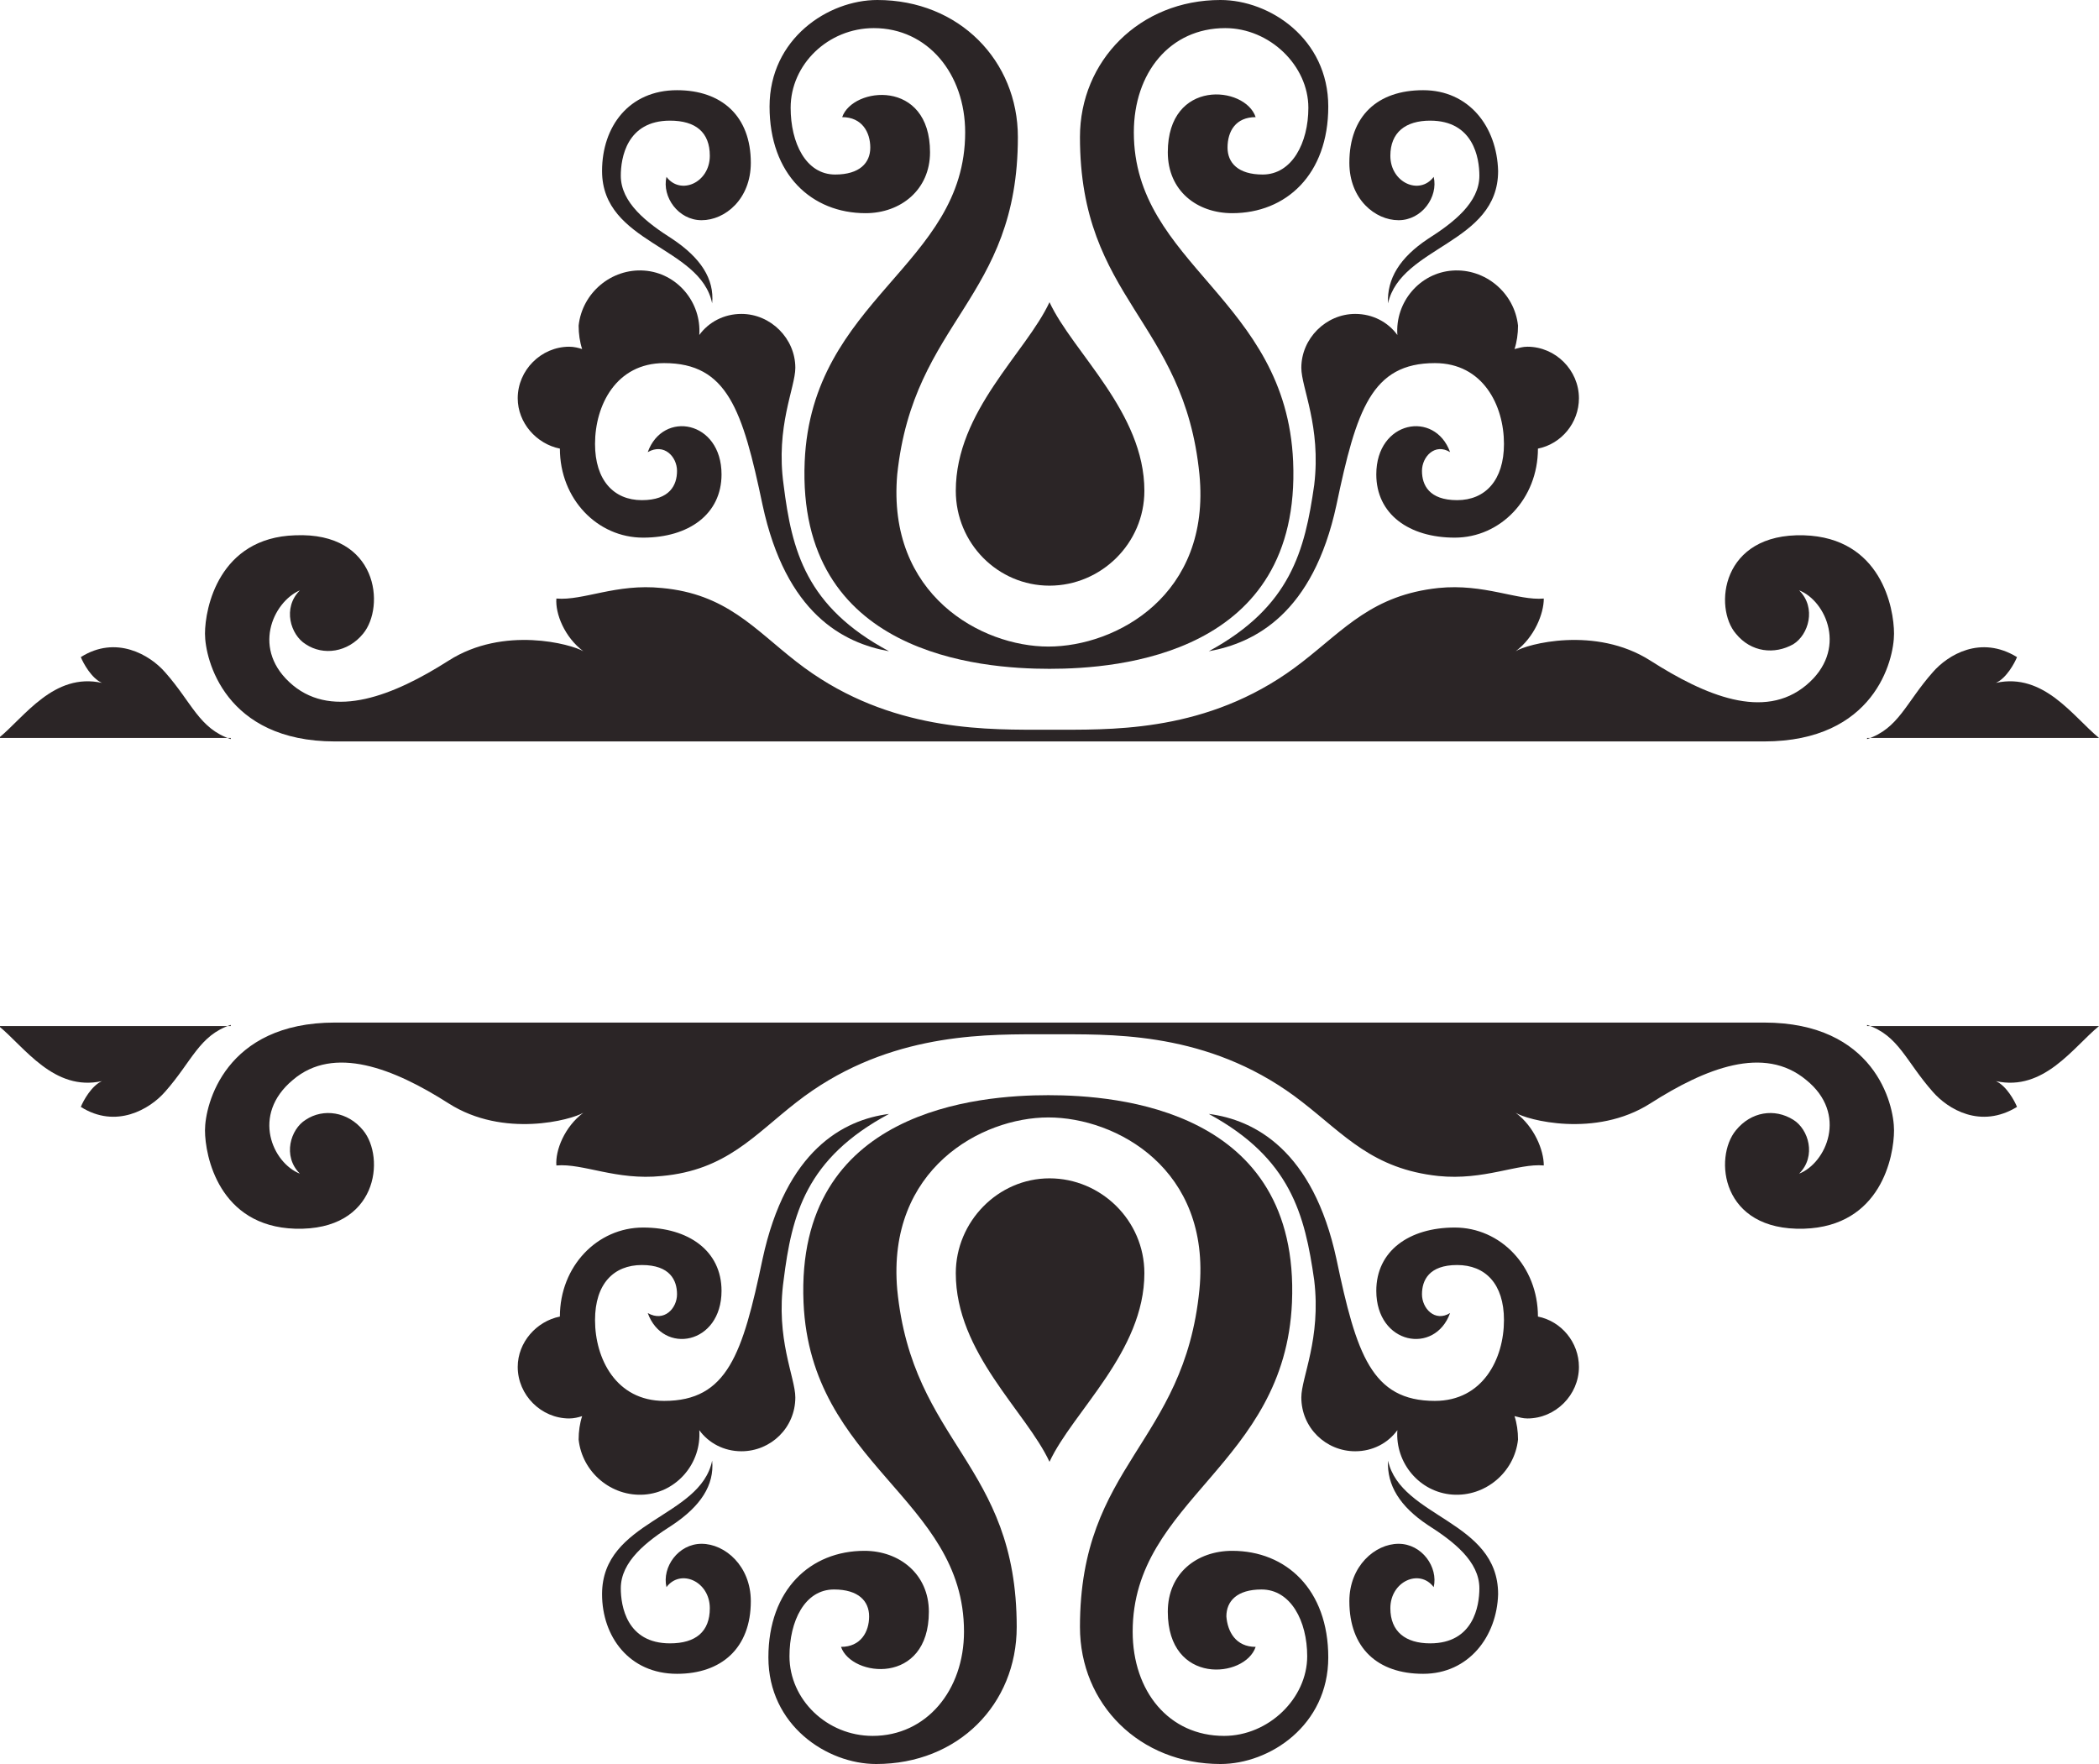
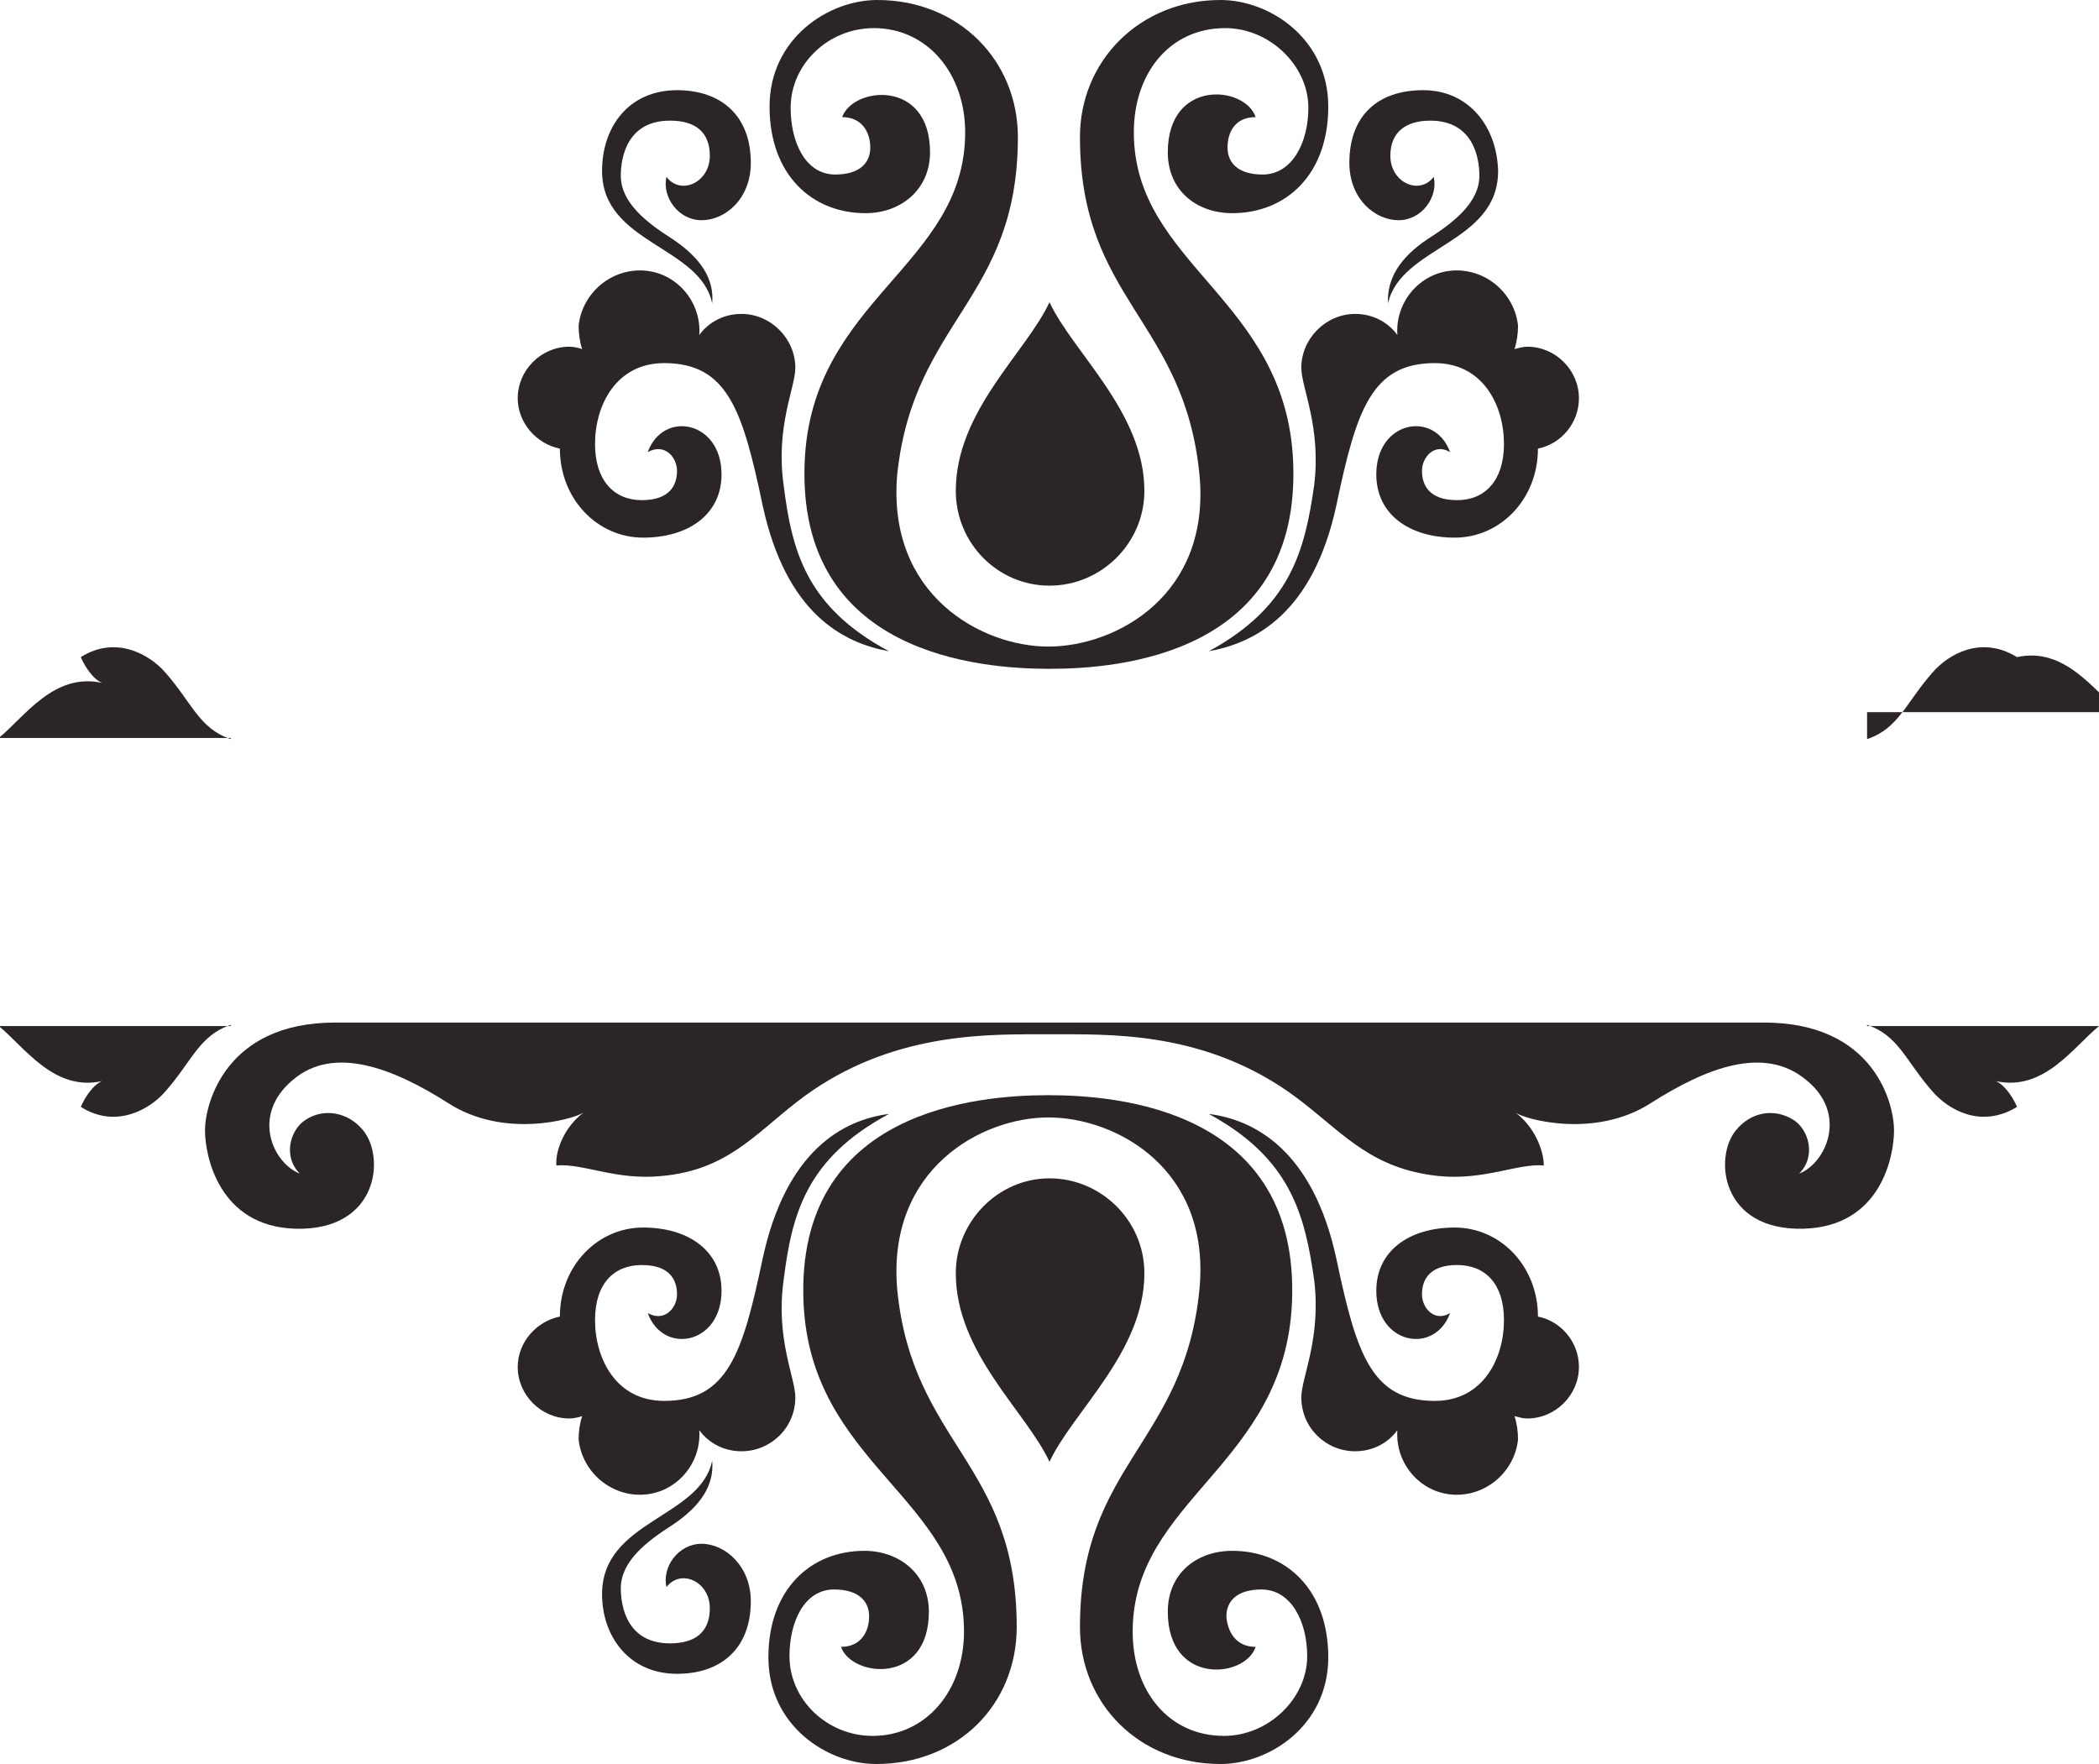
<svg xmlns="http://www.w3.org/2000/svg" version="1.1" id="图层_1" x="0px" y="0px" width="179.2px" height="150.6px" viewBox="0 0 179.2 150.6" style="enable-background:new 0 0 179.2 150.6;" xml:space="preserve">
  <style type="text/css">
	.st0{fill:#2B2526;}
</style>
  <g>
    <g>
-       <path id="XMLID_57_" class="st0" d="M159.4,63.1c2.7-0.9,3.3-3.1,5.6-5.7c1.3-1.5,4.1-3.2,7.2-1.3c-0.2,0.5-0.9,1.8-1.8,2.2    c4.1-0.9,6.6,2.9,8.8,4.7H159.4z" />
+       <path id="XMLID_57_" class="st0" d="M159.4,63.1c2.7-0.9,3.3-3.1,5.6-5.7c1.3-1.5,4.1-3.2,7.2-1.3c4.1-0.9,6.6,2.9,8.8,4.7H159.4z" />
      <path id="XMLID_56_" class="st0" d="M97.7,41.9c0-6.7-6.1-11.8-8.1-16.1c-2,4.3-8,9.3-8,16.1c0,4.5,3.6,8.1,8,8.1    C94,50,97.7,46.4,97.7,41.9z" />
      <path id="XMLID_55_" class="st0" d="M114.1,43.1c1.7-8.1,3-12.1,8.4-12.1c4.1,0,5.9,3.6,5.9,6.9c0,3.1-1.6,4.8-4,4.8    c-2.4,0-3-1.3-3-2.5c0-1.2,1.1-2.4,2.4-1.6c-1.3-3.6-6.3-2.7-6.3,1.9c0,3.4,2.8,5.4,6.7,5.4c3.9,0,7.1-3.3,7.1-7.6c0,0,0,0,0,0    c2-0.4,3.5-2.2,3.5-4.3c0-2.4-2-4.4-4.4-4.4c-0.4,0-0.7,0.1-1.1,0.2c0.2-0.6,0.3-1.3,0.3-2c-0.3-2.8-2.8-4.9-5.6-4.7    c-2.8,0.2-4.9,2.7-4.7,5.5l0,0c-0.8-1.1-2.1-1.8-3.6-1.8c-2.5,0-4.6,2.1-4.6,4.6c0,1.7,1.7,5,1.1,10c-0.8,5.6-2,10.4-9,14.2    C107.1,54.9,112.1,52.4,114.1,43.1z" />
      <path id="XMLID_54_" class="st0" d="M121.5,7.7c-3.9,0-6.3,2.2-6.3,6.2c0,3.1,2.2,4.9,4.2,4.9c2,0,3.4-2,3-3.7    c-1.2,1.6-3.7,0.5-3.7-1.8c0-2,1.3-3,3.4-3c3.7,0,4.2,3.2,4.2,4.7c0,2.3-2.2,4-4.4,5.4c-2.4,1.6-3.5,3.4-3.4,5.5    c1.1-4.9,9.4-5.1,9.4-11.3C127.8,10.8,125.4,7.7,121.5,7.7z" />
      <path id="XMLID_53_" class="st0" d="M19.7,63.1c-2.7-0.9-3.3-3.1-5.6-5.7c-1.3-1.5-4.2-3.2-7.2-1.3c0.2,0.5,0.9,1.8,1.8,2.2    c-4.1-0.9-6.6,2.9-8.8,4.7H19.7z" />
      <path id="XMLID_52_" class="st0" d="M107.2,10c-0.9-2.7-7.5-3.3-7.5,3c0,3.3,2.5,5.2,5.5,5.2c4.6,0,8.2-3.3,8.2-9.1    c0-5.8-5-9.1-9.2-9.1c-6.9,0-12,5.2-12,11.7c0,13.9,8.9,15.6,10.2,28.8c1,10.3-7.1,14.7-12.9,14.7c-5.7,0-13.8-4.4-12.9-14.7    C78,27.3,86.9,25.6,86.9,11.7c0-6.5-5-11.7-12-11.7c-4.2,0-9.2,3.3-9.2,9.1c0,5.8,3.6,9.1,8.2,9.1c3,0,5.5-2,5.5-5.2    c0-6.3-6.6-5.6-7.5-3c1.7,0,2.4,1.3,2.4,2.6c0,1.3-0.9,2.3-3,2.3c-2.5,0-3.8-2.7-3.8-5.7c0-3.7,3.2-6.8,7.1-6.8    c4.6,0,7.8,3.9,7.8,8.9c0,11.4-13.1,14.2-13.7,28.1c-0.7,16.5,15,17.7,20.9,17.7c5.9,0,21.5-1.2,20.8-17.7    c-0.6-13.9-13.6-16.8-13.6-28.1c0-5.1,3.1-8.9,7.8-8.9c3.8,0,7.1,3.2,7.1,6.8c0,3-1.4,5.7-3.9,5.7c-2.1,0-3-1-3-2.3    C104.8,11.2,105.5,10,107.2,10z" />
      <path id="XMLID_51_" class="st0" d="M65.1,43.1c-1.7-8.1-3-12.1-8.4-12.1c-4.1,0-5.9,3.6-5.9,6.9c0,3.1,1.6,4.8,4,4.8    c2.4,0,3-1.3,3-2.5c0-1.2-1.1-2.4-2.5-1.6c1.3-3.6,6.3-2.7,6.3,1.9c0,3.4-2.8,5.4-6.7,5.4c-3.9,0-7.1-3.3-7.1-7.6c0,0,0,0,0,0    c-2-0.4-3.6-2.2-3.6-4.3c0-2.4,2-4.4,4.4-4.4c0.4,0,0.8,0.1,1.1,0.2c-0.2-0.6-0.3-1.3-0.3-2c0.3-2.8,2.8-4.9,5.6-4.7    c2.8,0.2,4.9,2.7,4.7,5.5l0,0c0.8-1.1,2.1-1.8,3.6-1.8c2.5,0,4.6,2.1,4.6,4.6c0,1.7-1.7,5-1,10c0.7,5.6,1.9,10.4,9,14.2    C72,54.9,67.1,52.4,65.1,43.1z" />
      <path id="XMLID_50_" class="st0" d="M57.8,7.7c3.8,0,6.3,2.2,6.3,6.2c0,3.1-2.2,4.9-4.2,4.9c-2,0-3.4-2-3-3.7    c1.2,1.6,3.7,0.5,3.7-1.8c0-2-1.2-3-3.4-3c-3.7,0-4.2,3.2-4.2,4.7c0,2.3,2.2,4,4.4,5.4c2.4,1.6,3.6,3.4,3.4,5.5    c-1-4.9-9.4-5.1-9.4-11.3C51.4,10.8,53.7,7.7,57.8,7.7z" />
-       <path id="XMLID_49_" class="st0" d="M154,45.7c-7.1-0.2-7.7,6.2-5.8,8.4c1.3,1.6,3.3,1.8,4.9,0.9c1.3-0.8,2-3.1,0.5-4.6    c2.3,0.9,4.2,5.1,0.6,8.1c-3.6,3-8.6,0.9-13.3-2.1c-4.7-3-10.6-1.4-11.5-0.8c1.6-1.2,2.4-3.2,2.4-4.5c-2.2,0.2-5.1-1.3-9-0.9    c-5.6,0.6-8,3.5-11.6,6.3c-7.4,5.8-15.4,5.8-20.5,5.8c-0.4,0-1.9,0-2.3,0c-5.1,0-13.1-0.1-20.4-5.8c-3.6-2.8-6-5.8-11.5-6.3    c-3.9-0.4-6.7,1.1-9,0.9c-0.1,1.3,0.7,3.3,2.3,4.5c-1-0.6-6.8-2.2-11.5,0.8c-4.7,3-9.8,5-13.3,2.1c-3.6-3-1.7-7.1,0.6-8.1    c-1.5,1.5-0.8,3.8,0.5,4.6c1.5,1,3.6,0.7,4.9-0.9c1.9-2.3,1.3-8.7-5.8-8.4c-6.5,0.2-7.7,6.2-7.7,8.4c0,2.2,1.7,9.2,11.1,9.2    c8.6,0,52.5,0,59.9,0c0.7,0,1.5,0,2.1,0c7.2,0,51.4,0,60,0c9.4,0,11.1-6.9,11.1-9.2C161.7,51.9,160.6,45.9,154,45.7z" />
    </g>
    <g>
      <path id="XMLID_48_" class="st0" d="M159.4,87.5c2.7,0.9,3.3,3.1,5.6,5.7c1.3,1.5,4.1,3.2,7.2,1.3c-0.2-0.5-0.9-1.8-1.8-2.2    c4.1,0.9,6.6-2.9,8.8-4.7H159.4z" />
      <path id="XMLID_47_" class="st0" d="M97.7,108.7c0,6.7-6.1,11.8-8.1,16.1c-2-4.3-8-9.3-8-16.1c0-4.4,3.6-8.1,8-8.1    C94,100.6,97.7,104.2,97.7,108.7z" />
      <path id="XMLID_46_" class="st0" d="M114.1,107.5c1.7,8.1,3,12.1,8.4,12.1c4.1,0,5.9-3.6,5.9-6.9c0-3.1-1.6-4.7-4-4.7    c-2.4,0-3,1.3-3,2.5c0,1.2,1.1,2.4,2.4,1.6c-1.3,3.6-6.3,2.7-6.3-1.9c0-3.4,2.8-5.4,6.7-5.4c3.9,0,7.1,3.3,7.1,7.6c0,0,0,0,0,0    c2,0.4,3.5,2.2,3.5,4.3c0,2.4-2,4.4-4.4,4.4c-0.4,0-0.7-0.1-1.1-0.2c0.2,0.6,0.3,1.3,0.3,2c-0.3,2.8-2.8,4.9-5.6,4.7    c-2.8-0.2-4.9-2.7-4.7-5.5l0,0c-0.8,1.1-2.1,1.8-3.6,1.8c-2.5,0-4.6-2-4.6-4.6c0-1.7,1.7-5,1.1-10c-0.8-5.6-2-10.4-9-14.2    C107.1,95.6,112.1,98.2,114.1,107.5z" />
-       <path id="XMLID_45_" class="st0" d="M121.5,142.9c-3.9,0-6.3-2.2-6.3-6.2c0-3,2.2-4.9,4.2-4.9c2,0,3.4,2,3,3.7    c-1.2-1.6-3.7-0.5-3.7,1.8c0,2,1.3,3,3.4,3c3.7,0,4.2-3.2,4.2-4.7c0-2.3-2.2-4-4.4-5.4c-2.4-1.6-3.5-3.4-3.4-5.5    c1.1,4.9,9.4,5.1,9.4,11.4C127.8,139.7,125.4,142.9,121.5,142.9z" />
      <path id="XMLID_44_" class="st0" d="M19.7,87.5c-2.7,0.9-3.3,3.1-5.6,5.7c-1.3,1.5-4.2,3.2-7.2,1.3c0.2-0.5,0.9-1.8,1.8-2.2    c-4.1,0.9-6.6-2.9-8.8-4.7H19.7z" />
      <path id="XMLID_43_" class="st0" d="M107.2,140.6c-0.9,2.7-7.5,3.3-7.5-3c0-3.3,2.5-5.2,5.5-5.2c4.6,0,8.2,3.3,8.2,9.1    c0,5.8-5,9.1-9.2,9.1c-6.9,0-12-5.1-12-11.7c0-13.9,8.9-15.6,10.2-28.8c1-10.3-7.1-14.7-12.9-14.7c-5.7,0-13.8,4.4-12.9,14.7    c1.3,13.2,10.2,14.8,10.2,28.8c0,6.6-5,11.7-12,11.7c-4.2,0-9.2-3.3-9.2-9.1c0-5.8,3.6-9.1,8.2-9.1c3,0,5.5,2,5.5,5.2    c0,6.3-6.6,5.6-7.5,3c1.7,0,2.4-1.3,2.4-2.6c0-1.3-0.9-2.3-3-2.3c-2.5,0-3.8,2.7-3.8,5.7c0,3.7,3.2,6.8,7.1,6.8    c4.6,0,7.8-3.9,7.8-8.9c0-11.4-13.1-14.2-13.7-28.1c-0.7-16.5,15-17.7,20.9-17.7c5.9,0,21.5,1.2,20.8,17.7    c-0.6,13.9-13.6,16.8-13.6,28.1c0,5.1,3.1,8.9,7.8,8.9c3.8,0,7.1-3.2,7.1-6.8c0-3-1.4-5.7-3.9-5.7c-2.1,0-3,1-3,2.3    C104.8,139.3,105.5,140.6,107.2,140.6z" />
      <path id="XMLID_42_" class="st0" d="M65.1,107.5c-1.7,8.1-3,12.1-8.4,12.1c-4.1,0-5.9-3.6-5.9-6.9c0-3.1,1.6-4.7,4-4.7    c2.4,0,3,1.3,3,2.5c0,1.2-1.1,2.4-2.5,1.6c1.3,3.6,6.3,2.7,6.3-1.9c0-3.4-2.8-5.4-6.7-5.4c-3.9,0-7.1,3.3-7.1,7.6c0,0,0,0,0,0    c-2,0.4-3.6,2.2-3.6,4.3c0,2.4,2,4.4,4.4,4.4c0.4,0,0.8-0.1,1.1-0.2c-0.2,0.6-0.3,1.3-0.3,2c0.3,2.8,2.8,4.9,5.6,4.7    c2.8-0.2,4.9-2.7,4.7-5.5l0,0c0.8,1.1,2.1,1.8,3.6,1.8c2.5,0,4.6-2,4.6-4.6c0-1.7-1.7-5-1-10c0.7-5.6,1.9-10.4,9-14.2    C72,95.6,67.1,98.2,65.1,107.5z" />
      <path id="XMLID_41_" class="st0" d="M57.8,142.9c3.8,0,6.3-2.2,6.3-6.2c0-3-2.2-4.9-4.2-4.9c-2,0-3.4,2-3,3.7    c1.2-1.6,3.7-0.5,3.7,1.8c0,2-1.2,3-3.4,3c-3.7,0-4.2-3.2-4.2-4.7c0-2.3,2.2-4,4.4-5.4c2.4-1.6,3.6-3.4,3.4-5.5    c-1,4.9-9.4,5.1-9.4,11.4C51.4,139.7,53.7,142.9,57.8,142.9z" />
      <path id="XMLID_40_" class="st0" d="M154,104.9c-7.1,0.2-7.7-6.1-5.8-8.4c1.3-1.6,3.3-1.9,4.9-0.9c1.3,0.8,2,3.1,0.5,4.6    c2.3-0.9,4.2-5.1,0.6-8c-3.6-3-8.6-1-13.3,2c-4.7,3-10.6,1.4-11.5,0.8c1.6,1.2,2.4,3.2,2.4,4.5c-2.2-0.2-5.1,1.3-9,0.9    c-5.6-0.6-8-3.5-11.6-6.3c-7.4-5.8-15.4-5.8-20.5-5.8c-0.4,0-1.9,0-2.3,0c-5.1,0-13.1,0.1-20.4,5.8c-3.6,2.8-6,5.8-11.5,6.3    c-3.9,0.4-6.7-1.1-9-0.9c-0.1-1.3,0.7-3.3,2.3-4.5c-1,0.6-6.8,2.2-11.5-0.8c-4.7-3-9.8-5-13.3-2c-3.6,3-1.7,7.1,0.6,8    c-1.5-1.5-0.8-3.8,0.5-4.6c1.5-1,3.6-0.7,4.9,0.9c1.9,2.3,1.3,8.6-5.8,8.4c-6.5-0.2-7.7-6.2-7.7-8.4c0-2.2,1.7-9.2,11.1-9.2    c8.6,0,52.5,0,59.9,0c0.7,0,1.5,0,2.1,0c7.2,0,51.4,0,60,0c9.4,0,11.1,6.9,11.1,9.2C161.7,98.7,160.6,104.7,154,104.9z" />
    </g>
  </g>
  <g id="XMLID_240_">
</g>
  <g id="XMLID_241_">
</g>
  <g id="XMLID_242_">
</g>
  <g id="XMLID_243_">
</g>
  <g id="XMLID_244_">
</g>
  <g id="XMLID_245_">
</g>
</svg>